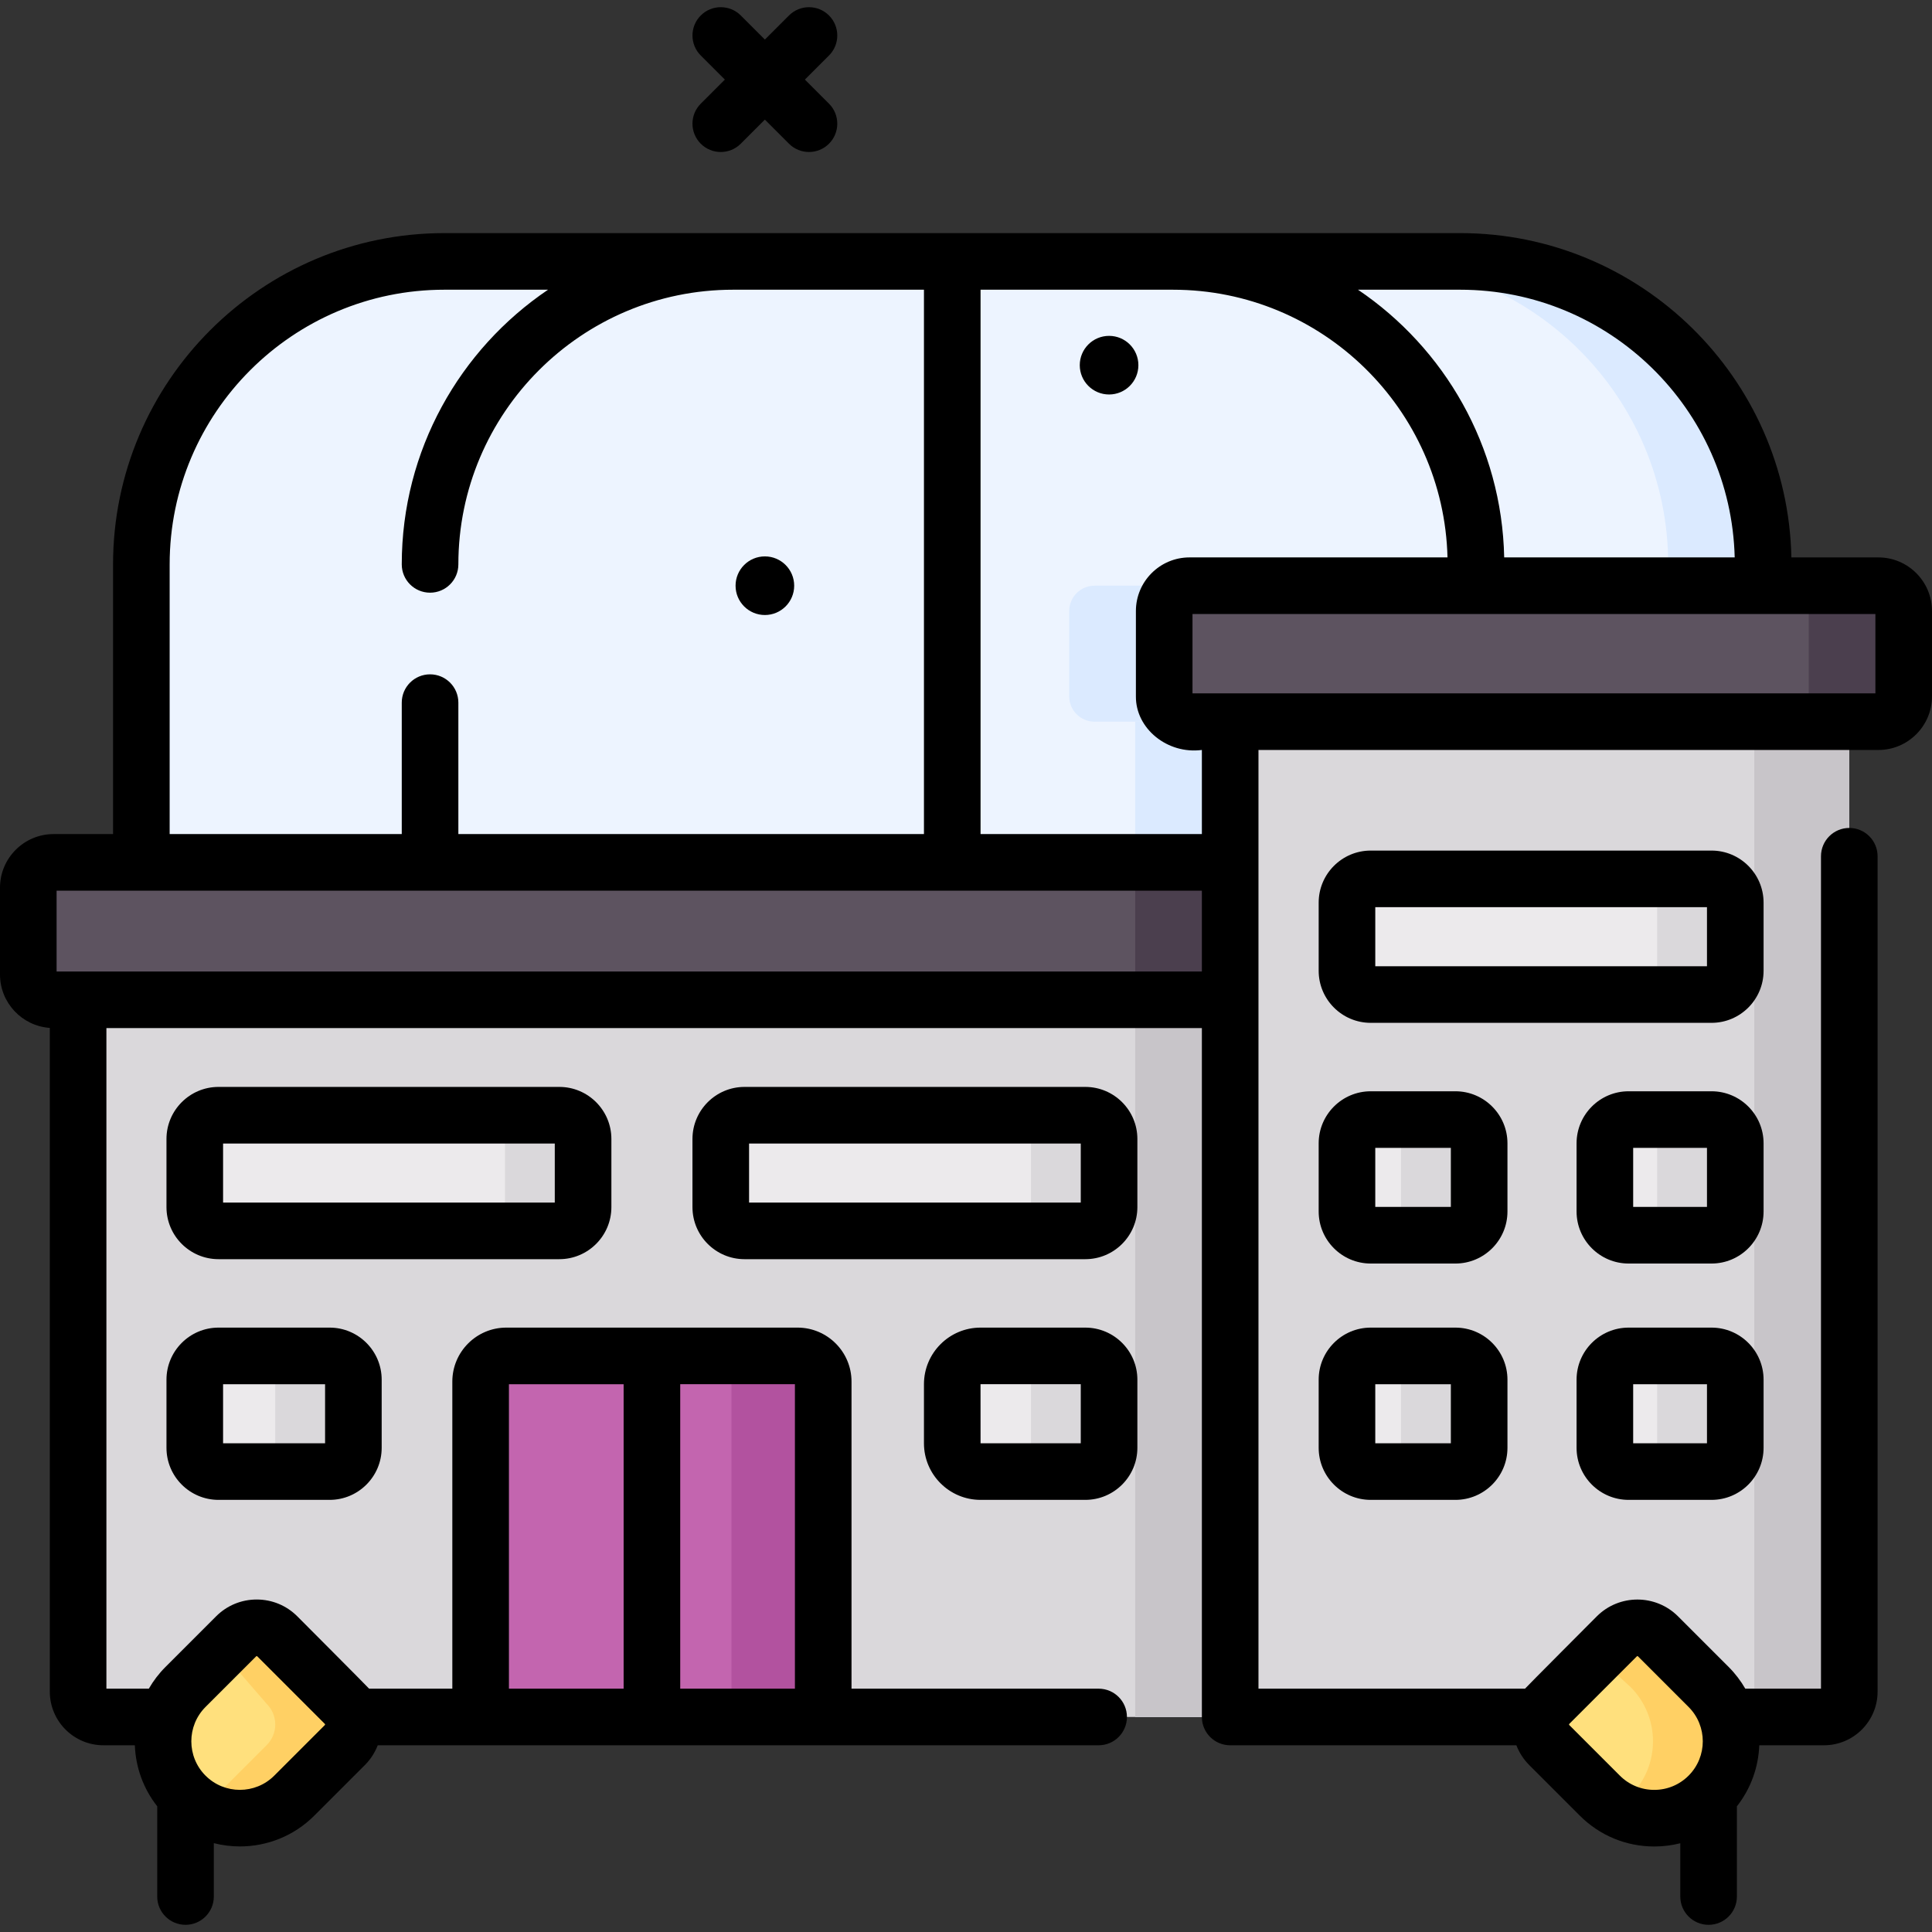
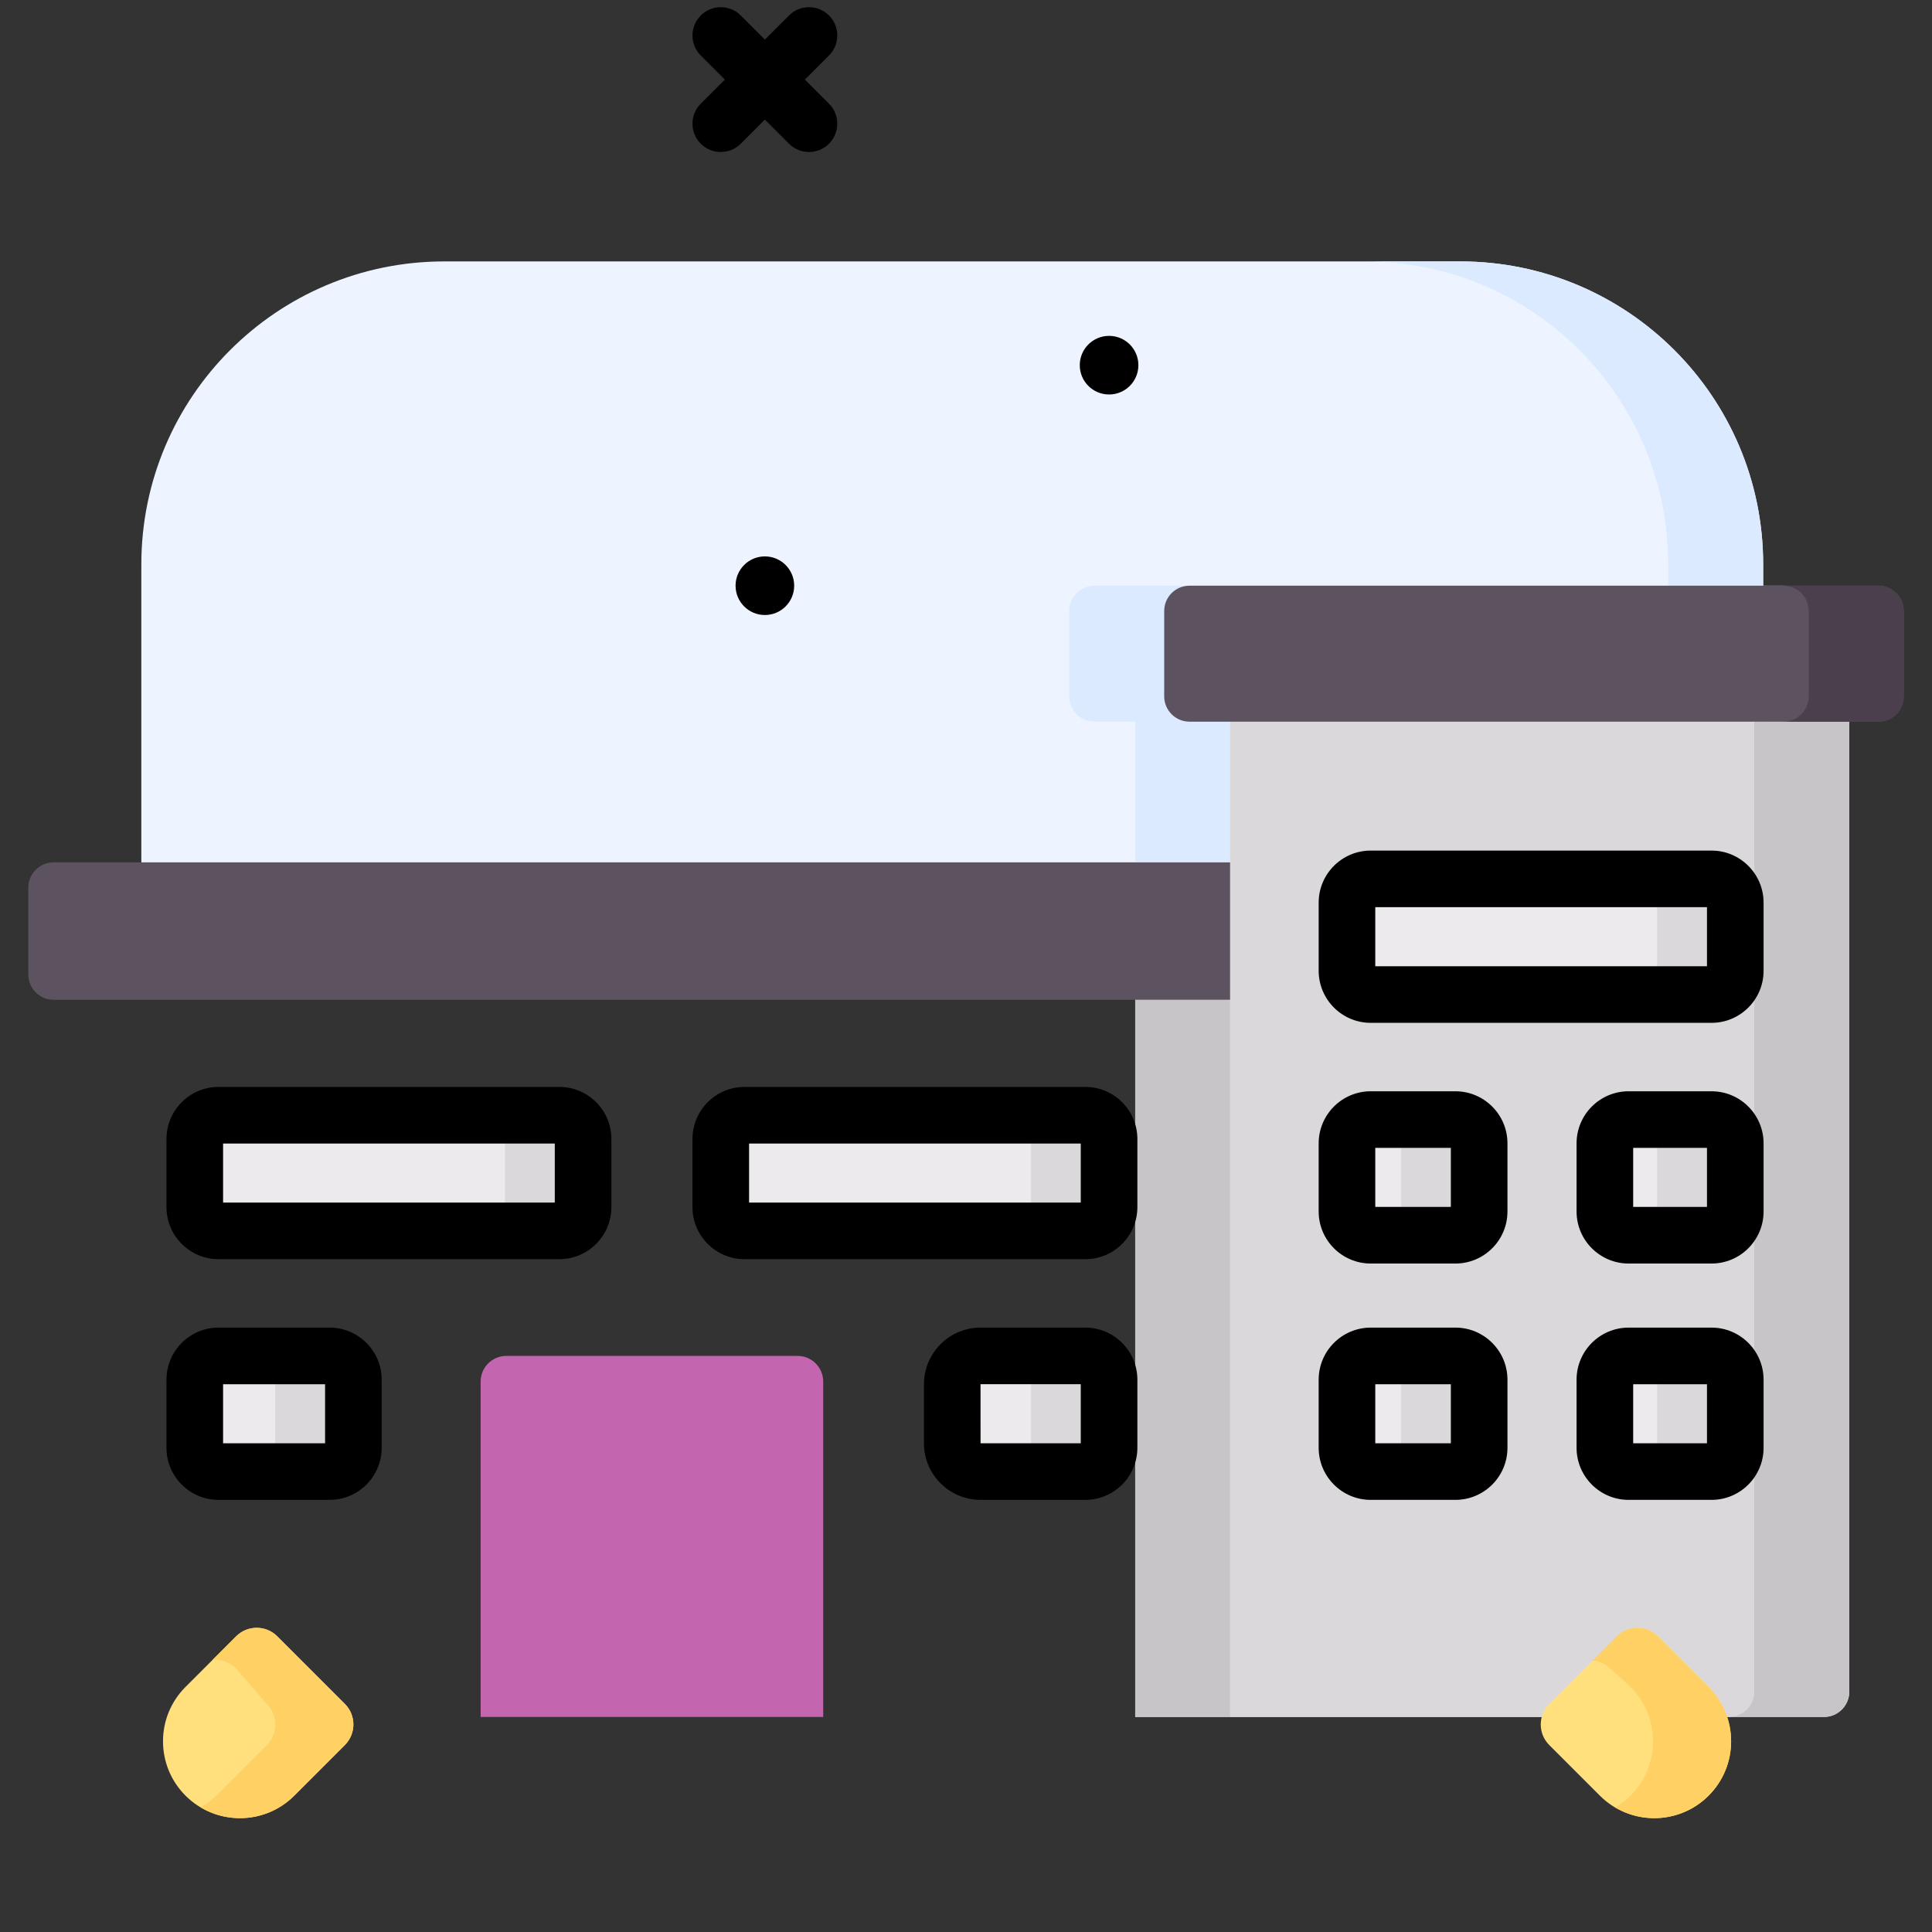
<svg xmlns="http://www.w3.org/2000/svg" id="Capa_1" enable-background="new 0 0 512 512" height="512" viewBox="0 0 512 512" width="512">
  <rect x="0" y="0" width="512" height="512" fill="#333333" stroke="none" />
  <g>
    <g>
      <path d="m467.258 228.537h-429.802v-78.967c0-44.344 35.948-80.292 80.292-80.292h269.219c44.344 0 80.292 35.948 80.292 80.292v78.967z" fill="#edf4ff" />
      <path d="m300.842 455.013h157.362c3.703 0 6.705-3.002 6.705-6.705v-257.06h-164.067z" fill="#dbeaff" />
      <path d="m290.06 155.218h182.565c3.703 0 6.705 3.002 6.705 6.705v22.622c0 3.703-3.002 6.705-6.705 6.705h-182.565c-3.703 0-6.705-3.002-6.705-6.705v-22.622c0-3.704 3.002-6.705 6.705-6.705z" fill="#dbeaff" />
-       <path d="m326.012 455.013h-298.605c-3.703 0-6.705-3.002-6.705-6.705v-183.352h305.31z" fill="#dad8db" />
      <path d="m300.842 264.956h25.17v190.057h-25.17z" fill="#c8c5c9" />
      <path d="m326.012 228.537h-311.807c-3.703 0-6.705 3.002-6.705 6.705v23.01c0 3.703 3.002 6.705 6.705 6.705h311.807z" fill="#5d5360" />
-       <path d="m300.842 228.537h25.17v36.419h-25.17z" fill="#4b3f4e" />
      <path d="m386.967 69.278h-25.17c44.344 0 80.292 35.948 80.292 80.292v78.968h25.17v-78.968c-.001-44.344-35.948-80.292-80.292-80.292z" fill="#dbeaff" />
      <path d="m326.012 455.013h157.362c3.703 0 6.705-3.002 6.705-6.705v-257.06h-164.067z" fill="#dad8db" />
      <path d="m464.908 191.249v257.06c0 3.703-3.002 6.705-6.705 6.705h25.17c3.703 0 6.705-3.002 6.705-6.705v-257.06z" fill="#c8c5c9" />
      <path d="m315.23 155.218h182.565c3.703 0 6.705 3.002 6.705 6.705v22.622c0 3.703-3.002 6.705-6.705 6.705h-182.565c-3.703 0-6.705-3.002-6.705-6.705v-22.622c0-3.704 3.002-6.705 6.705-6.705z" fill="#5d5360" />
      <path d="m497.795 155.217h-25.17c3.703 0 6.705 3.002 6.705 6.705v22.622c0 3.703-3.002 6.705-6.705 6.705h25.17c3.703 0 6.705-3.002 6.705-6.705v-22.622c0-3.703-3.002-6.705-6.705-6.705z" fill="#4b3f4e" />
      <path d="m218.161 455.013h-90.788v-88.881c0-3.757 3.045-6.802 6.802-6.802h77.184c3.757 0 6.802 3.045 6.802 6.802z" fill="#c365af" />
-       <path d="m211.359 359.331h-24.307c3.757 0 6.802 3.045 6.802 6.802v88.881h24.307v-88.881c0-3.757-3.045-6.802-6.802-6.802z" fill="#b2529f" />
      <g>
        <path d="m148.229 326.194h-90.315c-3.477 0-6.295-2.818-6.295-6.295v-18.061c0-3.477 2.818-6.295 6.295-6.295h90.315c3.477 0 6.295 2.818 6.295 6.295v18.062c-.001 3.476-2.819 6.294-6.295 6.294z" fill="#eceaec" />
        <path d="m148.229 295.544h-20.702c3.477 0 6.295 2.818 6.295 6.295v18.061c0 3.477-2.818 6.295-6.295 6.295h20.702c3.477 0 6.295-2.818 6.295-6.295v-18.061c-.001-3.477-2.819-6.295-6.295-6.295z" fill="#dad8db" />
        <path d="m287.621 326.194h-90.315c-3.477 0-6.295-2.818-6.295-6.295v-18.061c0-3.477 2.818-6.295 6.295-6.295h90.315c3.477 0 6.295 2.818 6.295 6.295v18.062c0 3.476-2.819 6.294-6.295 6.294z" fill="#eceaec" />
        <path d="m287.621 295.544h-20.702c3.477 0 6.295 2.818 6.295 6.295v18.061c0 3.477-2.818 6.295-6.295 6.295h20.702c3.477 0 6.295-2.818 6.295-6.295v-18.061c0-3.477-2.819-6.295-6.295-6.295z" fill="#dad8db" />
      </g>
      <g>
        <path d="m87.354 389.981h-29.44c-3.477 0-6.295-2.818-6.295-6.295v-18.061c0-3.477 2.818-6.295 6.295-6.295h29.441c3.477 0 6.295 2.818 6.295 6.295v18.061c-.001 3.477-2.819 6.295-6.296 6.295z" fill="#eceaec" />
-         <path d="m87.354 359.331h-20.702c3.477 0 6.295 2.818 6.295 6.295v18.061c0 3.477-2.818 6.295-6.295 6.295h20.702c3.477 0 6.295-2.818 6.295-6.295v-18.061c0-3.477-2.818-6.295-6.295-6.295z" fill="#dad8db" />
+         <path d="m87.354 359.331h-20.702c3.477 0 6.295 2.818 6.295 6.295v18.061c0 3.477-2.818 6.295-6.295 6.295h20.702c3.477 0 6.295-2.818 6.295-6.295c0-3.477-2.818-6.295-6.295-6.295z" fill="#dad8db" />
        <path d="m287.621 389.981h-27.772c-4.137 0-7.492-3.354-7.492-7.492v-15.667c0-4.137 3.354-7.492 7.492-7.492h27.772c3.477 0 6.295 2.818 6.295 6.295v18.061c0 3.477-2.819 6.295-6.295 6.295z" fill="#eceaec" />
        <path d="m287.621 359.331h-20.702c3.477 0 6.295 2.818 6.295 6.295v18.061c0 3.477-2.818 6.295-6.295 6.295h20.702c3.477 0 6.295-2.818 6.295-6.295v-18.061c0-3.477-2.819-6.295-6.295-6.295z" fill="#dad8db" />
      </g>
      <path d="m453.572 263.562h-90.315c-3.477 0-6.295-2.818-6.295-6.295v-18.061c0-3.477 2.818-6.295 6.295-6.295h90.315c3.477 0 6.295 2.818 6.295 6.295v18.061c-.001 3.477-2.819 6.295-6.295 6.295z" fill="#eceaec" />
      <path d="m453.572 232.912h-20.702c3.477 0 6.295 2.818 6.295 6.295v18.061c0 3.477-2.818 6.295-6.295 6.295h20.702c3.477 0 6.295-2.818 6.295-6.295v-18.061c-.001-3.477-2.819-6.295-6.295-6.295z" fill="#dad8db" />
      <g>
        <path d="m385.697 327.349h-22.441c-3.477 0-6.295-2.818-6.295-6.295v-18.061c0-3.477 2.818-6.295 6.295-6.295h22.441c3.477 0 6.295 2.818 6.295 6.295v18.061c0 3.477-2.818 6.295-6.295 6.295z" fill="#eceaec" />
        <path d="m385.697 296.699h-20.702c3.477 0 6.295 2.818 6.295 6.295v18.061c0 3.477-2.818 6.295-6.295 6.295h20.702c3.476 0 6.295-2.818 6.295-6.295v-18.061c0-3.477-2.818-6.295-6.295-6.295z" fill="#dad8db" />
        <path d="m453.572 327.349h-21.969c-3.477 0-6.295-2.818-6.295-6.295v-18.061c0-3.477 2.818-6.295 6.295-6.295h21.969c3.477 0 6.295 2.818 6.295 6.295v18.061c-.001 3.477-2.819 6.295-6.295 6.295z" fill="#eceaec" />
        <path d="m453.572 296.699h-20.702c3.477 0 6.295 2.818 6.295 6.295v18.061c0 3.477-2.818 6.295-6.295 6.295h20.702c3.477 0 6.295-2.818 6.295-6.295v-18.061c-.001-3.477-2.819-6.295-6.295-6.295z" fill="#dad8db" />
      </g>
      <g>
        <path d="m385.697 389.981h-22.441c-3.477 0-6.295-2.818-6.295-6.295v-18.061c0-3.477 2.818-6.295 6.295-6.295h22.441c3.477 0 6.295 2.818 6.295 6.295v18.061c0 3.477-2.818 6.295-6.295 6.295z" fill="#eceaec" />
        <path d="m385.697 359.331h-20.702c3.477 0 6.295 2.818 6.295 6.295v18.061c0 3.477-2.818 6.295-6.295 6.295h20.702c3.476 0 6.295-2.818 6.295-6.295v-18.061c0-3.477-2.818-6.295-6.295-6.295z" fill="#dad8db" />
        <path d="m453.572 389.981h-21.969c-3.477 0-6.295-2.818-6.295-6.295v-18.061c0-3.477 2.818-6.295 6.295-6.295h21.969c3.477 0 6.295 2.818 6.295 6.295v18.061c-.001 3.477-2.819 6.295-6.295 6.295z" fill="#eceaec" />
        <path d="m453.572 359.331h-20.702c3.477 0 6.295 2.818 6.295 6.295v18.061c0 3.477-2.818 6.295-6.295 6.295h20.702c3.477 0 6.295-2.818 6.295-6.295v-18.061c-.001-3.477-2.819-6.295-6.295-6.295z" fill="#dad8db" />
      </g>
      <g>
        <path d="m423.982 475.869-13.409-13.409c-3.013-3.013-3.013-7.898 0-10.912l17.903-17.903c3.013-3.013 7.898-3.013 10.912 0l13.409 13.409c7.957 7.957 7.957 20.858 0 28.815-7.958 7.957-20.858 7.957-28.815 0z" fill="#ffe07d" />
      </g>
      <path d="m452.796 447.055-13.409-13.409c-3.013-3.013-7.898-3.013-10.912 0l-6.419 6.419c1.76.143 3.481.883 4.828 2.23l5.209 4.76c7.957 7.957 7.957 20.858 0 28.814-1.241 1.241-2.612 2.265-4.056 3.119 7.814 4.621 18.042 3.597 24.759-3.119 7.957-7.957 7.957-20.858 0-28.814z" fill="#ffd064" />
      <g>
        <path d="m77.98 475.869 13.409-13.409c3.013-3.013 3.013-7.898 0-10.912l-17.903-17.903c-3.013-3.013-7.898-3.013-10.912 0l-13.409 13.409c-7.957 7.957-7.957 20.858 0 28.815 7.958 7.957 20.859 7.957 28.815 0z" fill="#ffe07d" />
      </g>
      <path d="m91.389 451.549-17.903-17.903c-3.013-3.013-7.898-3.013-10.912 0l-6.256 6.256c2.218-.217 4.512.523 6.212 2.222l8.157 9.425c3.013 3.013 3.013 7.898 0 10.912l-13.409 13.409c-1.241 1.241-2.612 2.265-4.056 3.119 7.814 4.621 18.042 3.597 24.758-3.119l13.409-13.409c3.013-3.014 3.013-7.899 0-10.912z" fill="#ffd064" />
    </g>
    <g>
-       <path d="m497.795 147.718h-23.059c-.988-47.557-39.978-85.941-87.767-85.941h-269.219c-48.407 0-87.79 39.383-87.79 87.79v71.471h-15.755c-7.833-.001-14.205 6.371-14.205 14.204v23.01c0 7.494 5.836 13.635 13.2 14.154v175.899c0 7.835 6.375 14.21 14.21 14.21h8.326c.215 5.743 2.193 11.428 5.93 16.173v23.908c0 4.143 3.357 7.5 7.5 7.5s7.5-3.357 7.5-7.5v-14.141c2.264.575 4.585.868 6.907.868 7.138 0 14.276-2.718 19.71-8.151l13.41-13.409c1.541-1.541 2.672-3.335 3.412-5.248h191.046c4.143 0 7.5-3.357 7.5-7.5s-3.357-7.5-7.5-7.5h-65.49v-81.383c0-7.886-6.416-14.302-14.302-14.302h-77.185c-7.886 0-14.302 6.416-14.302 14.302v81.383h-22.052c-.35-.438-19.03-19.173-19.03-19.173-2.875-2.874-6.695-4.456-10.76-4.456s-7.886 1.583-10.758 4.456l-13.41 13.408c-1.761 1.761-3.232 3.704-4.422 5.765h-11.24v-175.058h290.31v182.559c0 4.143 3.357 7.5 7.5 7.5h75.847c.74 1.913 1.872 3.708 3.413 5.249l13.408 13.408c5.266 5.265 12.266 8.164 19.711 8.164 2.361 0 4.677-.294 6.907-.86v14.12c0 4.143 3.357 7.5 7.5 7.5s7.5-3.357 7.5-7.5v-23.908c3.737-4.746 5.714-10.43 5.93-16.173h17.145c7.835 0 14.21-6.375 14.21-14.21v-221.394c0-4.143-3.357-7.5-7.5-7.5s-7.5 3.357-7.5 7.5v220.604h-20.058c-1.19-2.061-2.661-4.003-4.422-5.765l-13.408-13.408c-5.934-5.932-15.586-5.932-21.52 0 0 0-18.68 18.735-19.031 19.173h-70.632v-248.767h164.285c7.833 0 14.205-6.372 14.205-14.205v-22.621c0-7.833-6.372-14.205-14.205-14.205zm-287.134 299.795h-30.394v-80.683h30.394zm-75.788-80.682h30.395v80.683h-30.395zm-66.994 72.118c.023-.023.063-.062.151-.062.089 0 .129.039.153.063l17.902 17.901c.084.084.084.223.001.306l-13.409 13.408h-.001c-5.02 5.021-13.188 5.021-18.207 0-5.021-5.02-5.021-13.188-.001-18.207zm365.9.001c.023-.024.063-.063.152-.063s.129.039.152.063l13.408 13.408c5.02 5.019 5.02 13.185.002 18.205-.001.002-.003.003-.005.005-2.431 2.43-5.663 3.768-9.101 3.768s-6.672-1.339-9.104-3.771l-13.408-13.408c-.024-.023-.063-.063-.063-.152s.039-.129.063-.152zm63.221-255.201h-180.975v-21.031h180.975zm-110.03-106.973c39.517 0 71.756 31.658 72.743 70.941h-61.086c-.613-29.501-15.849-55.473-38.742-70.941zm-342.01 72.79c0-40.137 32.653-72.79 72.79-72.79h27.485c-23.37 15.791-38.765 42.527-38.765 72.79 0 4.143 3.357 7.5 7.5 7.5s7.5-3.357 7.5-7.5c0-40.137 32.658-72.79 72.8-72.79h50.588v144.26h-123.388v-34.832c0-4.143-3.357-7.5-7.5-7.5s-7.5 3.357-7.5 7.5v34.832h-61.51zm-29.96 86.471h303.51v21.419l-303.51.001zm303.51-15.001h-58.652v-144.26h50.992c39.522 0 71.767 31.658 72.754 70.941h-68.374c-7.832 0-14.204 6.372-14.204 14.205v22.621c-.072 8.543 8.356 15.398 17.484 14.205z" />
      <path d="m162.023 319.899v-18.061c0-7.606-6.188-13.795-13.795-13.795h-90.315c-7.606 0-13.795 6.188-13.795 13.795v18.061c0 7.606 6.188 13.795 13.795 13.795h90.315c7.607 0 13.795-6.188 13.795-13.795zm-15-1.205h-87.905v-15.65h87.905z" />
      <path d="m287.621 288.044h-90.315c-7.606 0-13.795 6.188-13.795 13.795v18.061c0 7.606 6.188 13.795 13.795 13.795h90.315c7.606 0 13.795-6.188 13.795-13.795v-18.061c0-7.607-6.188-13.795-13.795-13.795zm-1.205 30.65h-87.905v-15.65h87.905z" />
      <path d="m57.913 351.831c-7.606 0-13.795 6.188-13.795 13.795v18.061c0 7.606 6.188 13.795 13.795 13.795h29.441c7.606 0 13.795-6.188 13.795-13.795v-18.061c0-7.606-6.188-13.795-13.795-13.795zm28.236 30.65h-27.031v-15.65h27.031z" />
      <path d="m287.621 351.831h-27.772c-8.267 0-14.991 6.725-14.991 14.991v15.668c0 8.267 6.725 14.991 14.991 14.991h27.772c7.606 0 13.795-6.188 13.795-13.795v-18.061c0-7.606-6.188-13.794-13.795-13.794zm-1.205 30.65-26.559.009-.009-15.659h26.567v15.65z" />
      <path d="m467.366 239.207c0-7.606-6.188-13.795-13.795-13.795h-90.314c-7.606 0-13.795 6.188-13.795 13.795v18.061c0 7.606 6.188 13.795 13.795 13.795h90.314c7.606 0 13.795-6.188 13.795-13.795zm-15 16.855h-87.904v-15.65h87.904z" />
      <path d="m399.492 302.994c0-7.606-6.188-13.795-13.795-13.795h-22.44c-7.606 0-13.795 6.188-13.795 13.795v18.061c0 7.606 6.188 13.795 13.795 13.795h22.44c7.606 0 13.795-6.188 13.795-13.795zm-15 16.855h-20.03v-15.65h20.03z" />
      <path d="m467.366 302.994c0-7.606-6.188-13.795-13.795-13.795h-21.969c-7.606 0-13.795 6.188-13.795 13.795v18.061c0 7.606 6.188 13.795 13.795 13.795h21.969c7.606 0 13.795-6.188 13.795-13.795zm-15 16.855h-19.559v-15.65h19.559z" />
      <path d="m385.697 351.831h-22.44c-7.606 0-13.795 6.188-13.795 13.795v18.061c0 7.606 6.188 13.795 13.795 13.795h22.44c7.606 0 13.795-6.188 13.795-13.795v-18.061c0-7.607-6.188-13.795-13.795-13.795zm-1.205 30.65h-20.03v-15.65h20.03z" />
      <path d="m453.571 351.831h-21.969c-7.606 0-13.795 6.188-13.795 13.795v18.061c0 7.606 6.188 13.795 13.795 13.795h21.969c7.606 0 13.795-6.188 13.795-13.795v-18.061c0-7.607-6.188-13.795-13.795-13.795zm-1.205 30.65h-19.559v-15.65h19.559z" />
      <path d="m185.707 38.085c1.465 1.464 3.385 2.196 5.304 2.196s3.839-.732 5.304-2.196l6.385-6.385 6.385 6.385c1.465 1.464 3.385 2.196 5.304 2.196s3.839-.732 5.304-2.196c2.929-2.93 2.929-7.678 0-10.607l-6.385-6.385 6.385-6.385c2.929-2.93 2.929-7.678 0-10.607-2.93-2.928-7.678-2.928-10.607 0l-6.385 6.385-6.385-6.385c-2.93-2.928-7.678-2.928-10.607 0-2.929 2.93-2.929 7.678 0 10.607l6.385 6.385-6.385 6.385c-2.931 2.929-2.931 7.677-.002 10.607z" />
      <circle cx="293.916" cy="96.776" r="7.767" />
      <path d="m202.7 162.985c4.29 0 7.767-3.478 7.767-7.767s-3.477-7.767-7.767-7.767-7.767 3.477-7.767 7.767 3.477 7.767 7.767 7.767z" />
    </g>
  </g>
</svg>